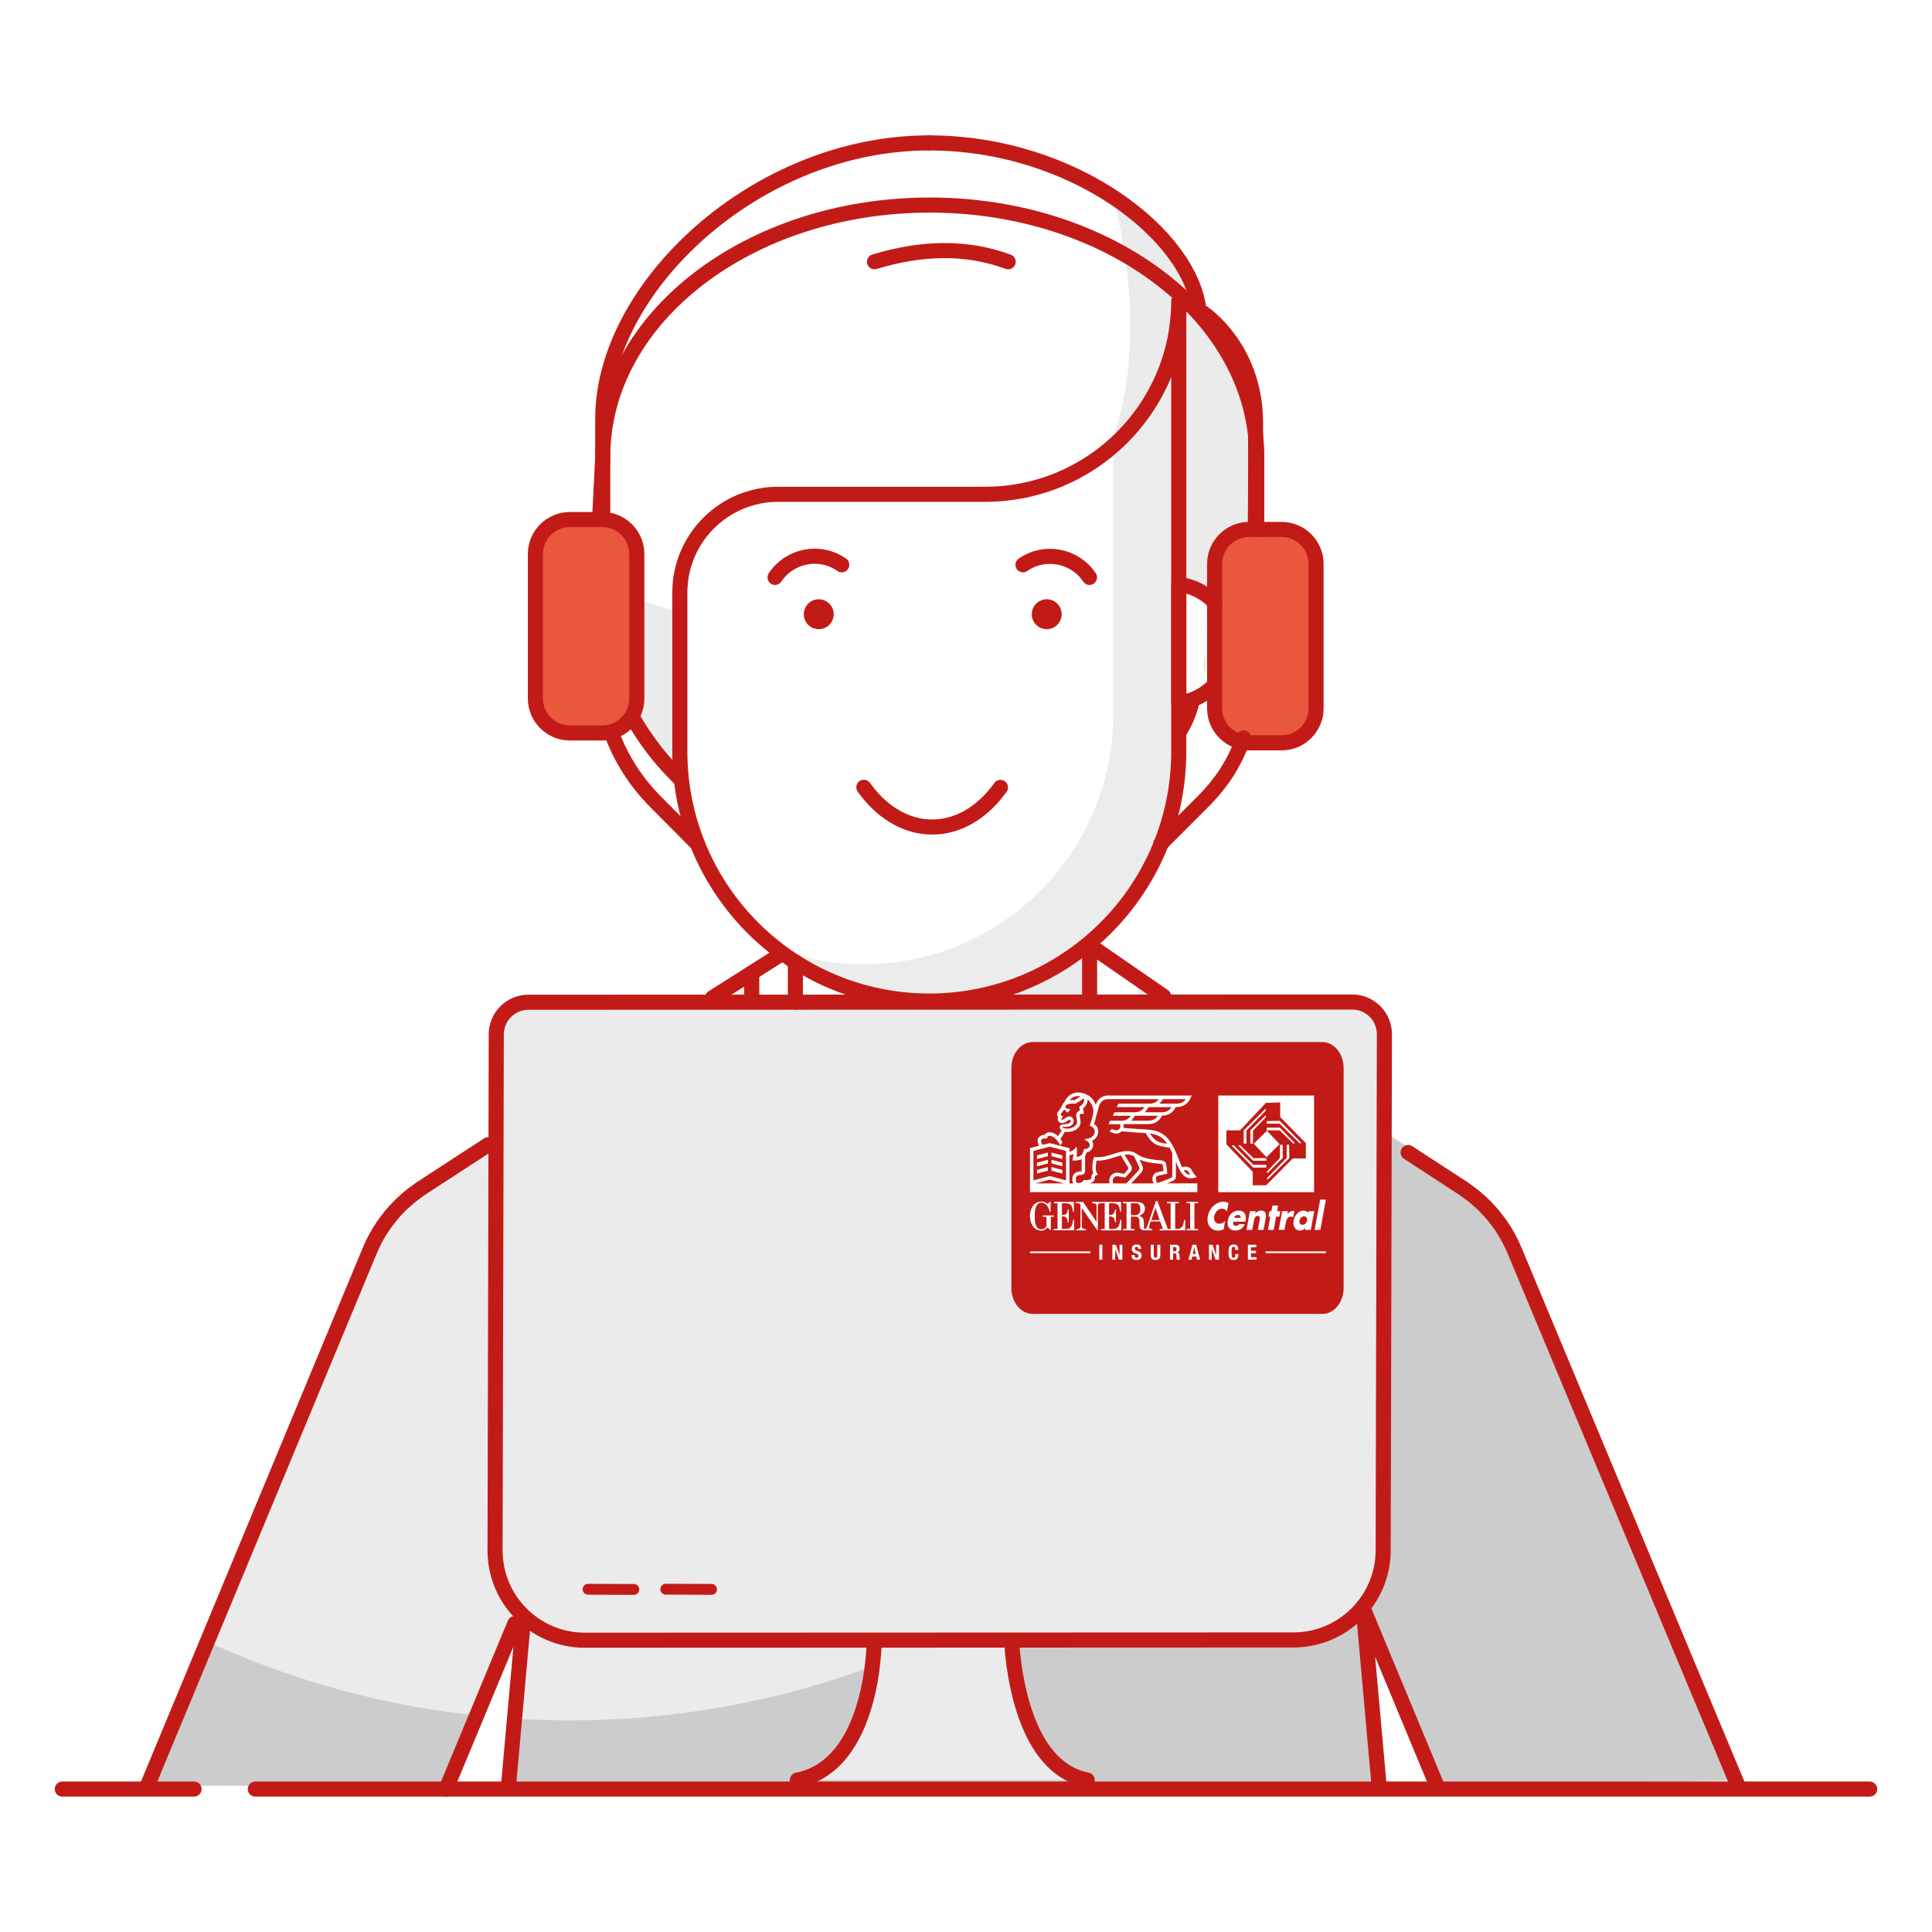
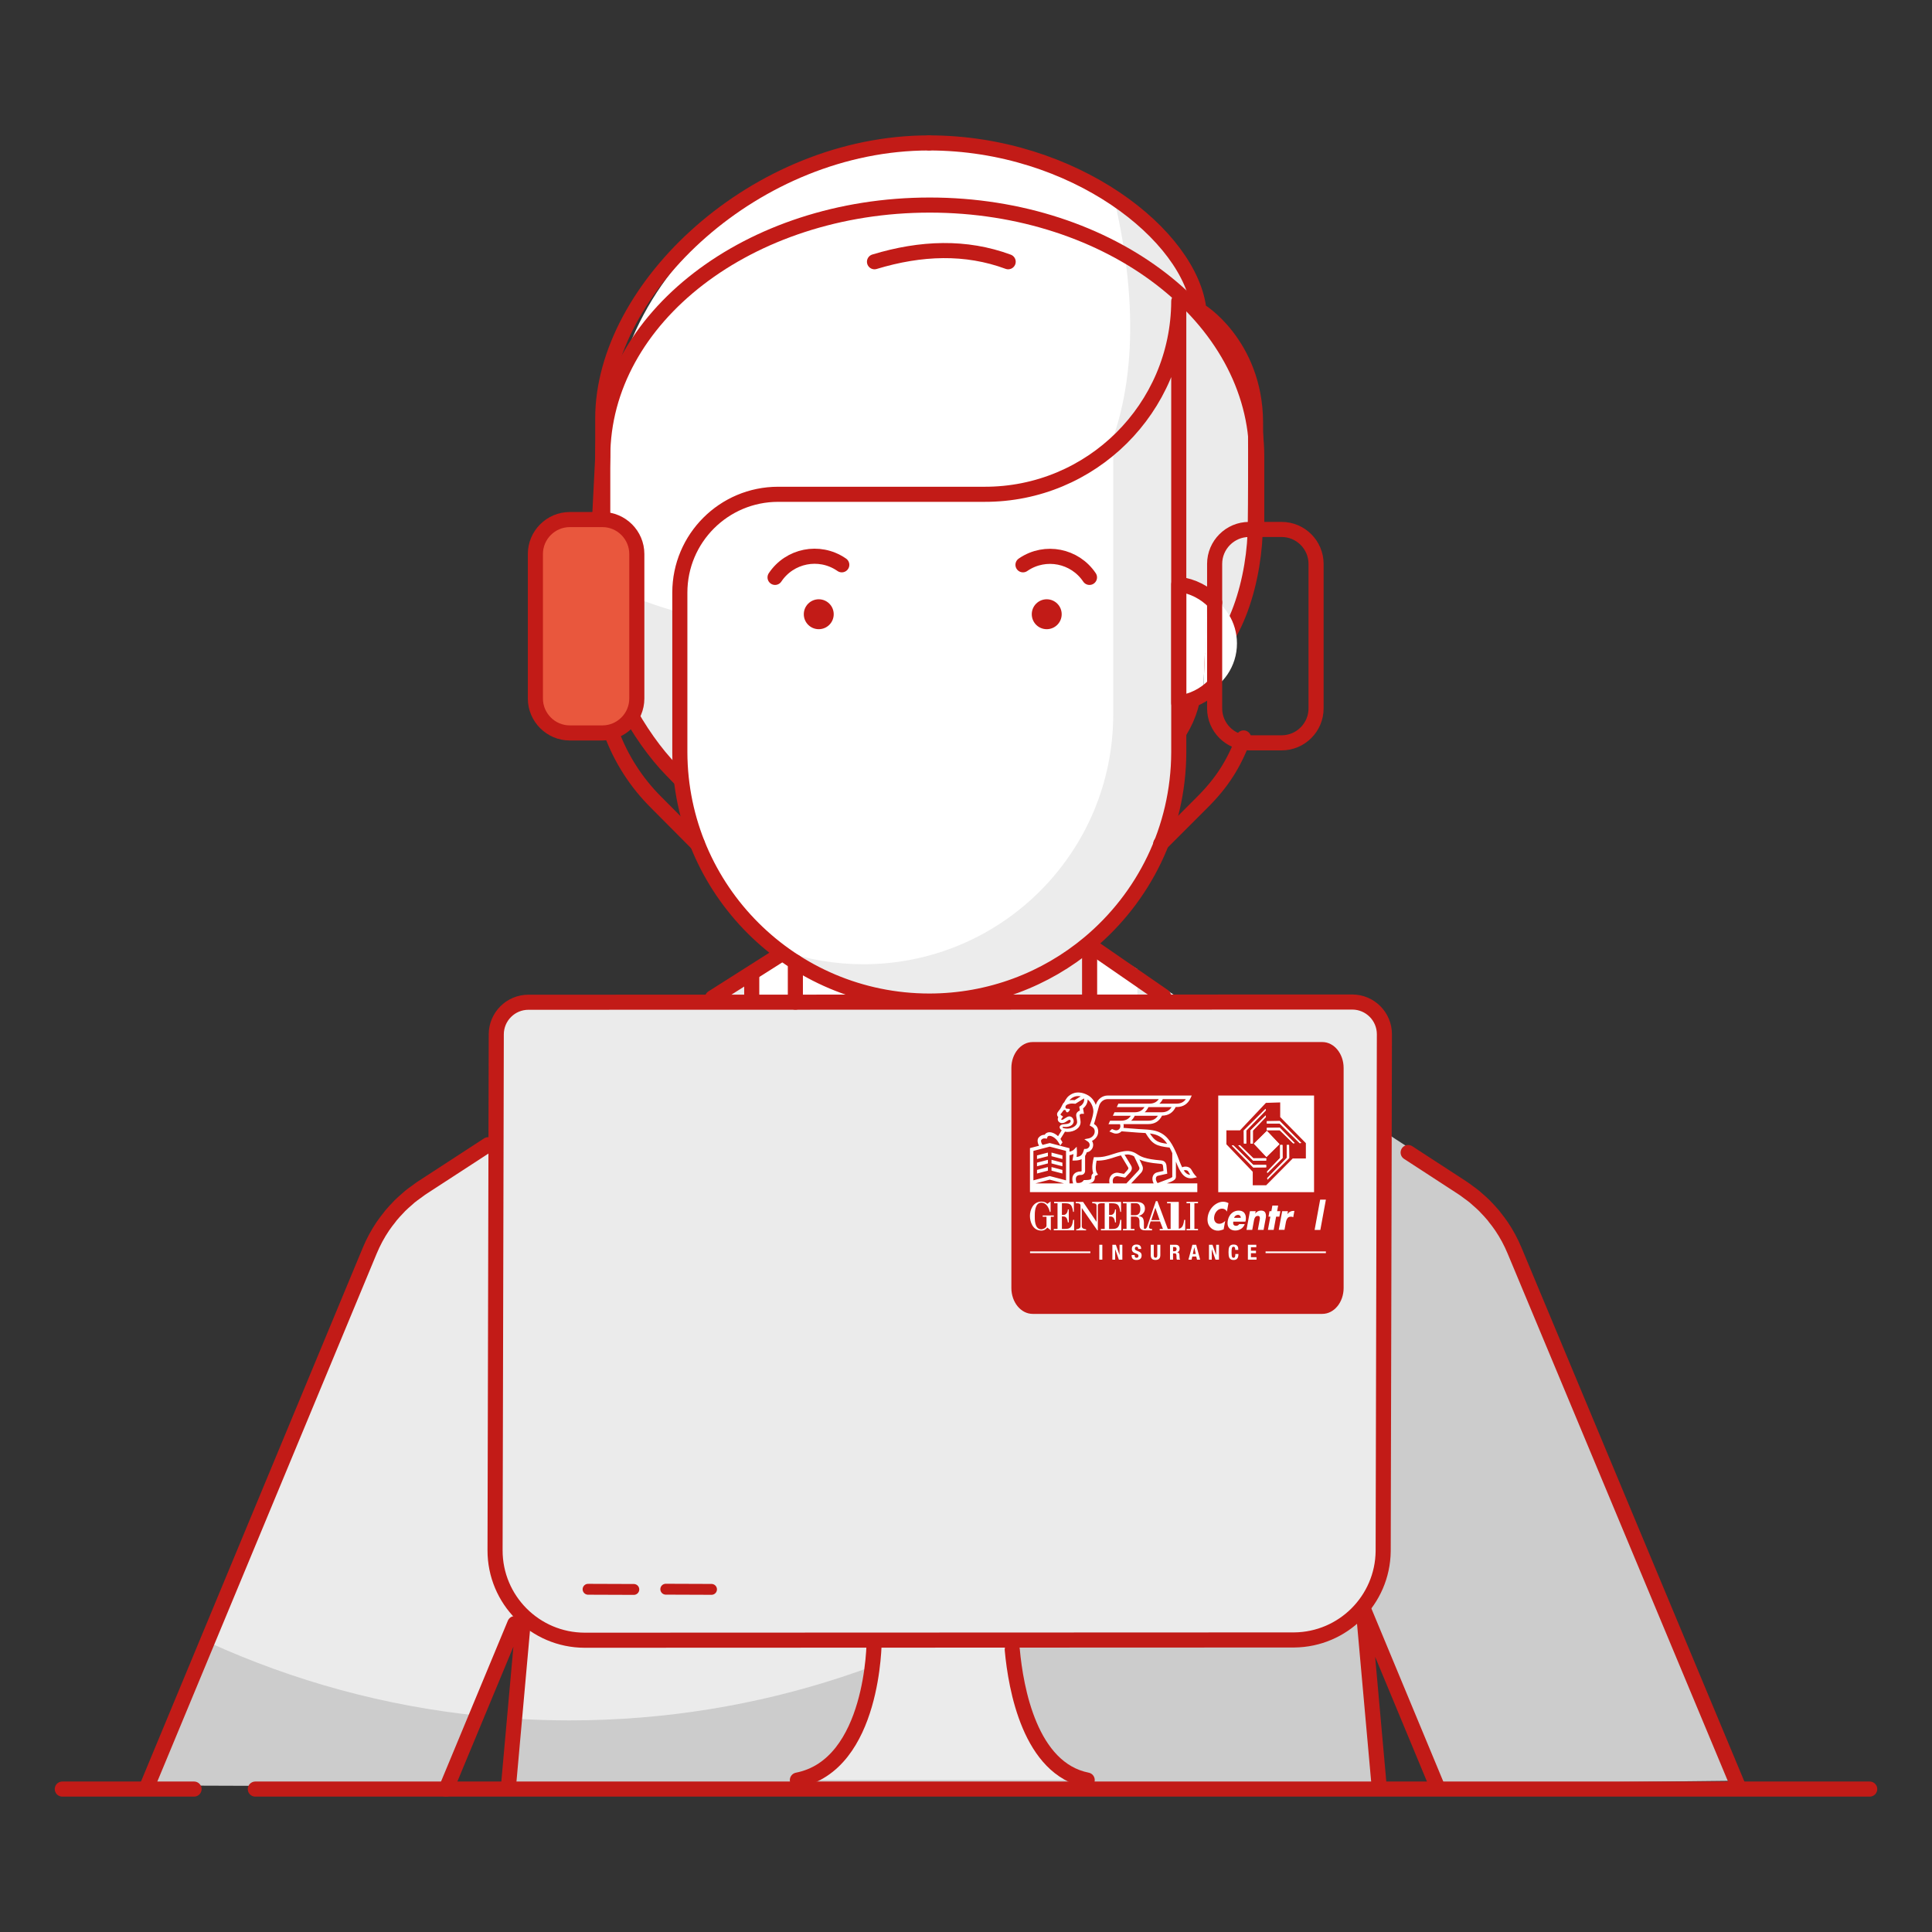
<svg xmlns="http://www.w3.org/2000/svg" width="597" height="597" viewBox="0 0 597 597" fill="none">
  <rect x="0" y="0" width="597" height="597" fill="#333333" stroke="none" />
  <g clip-path="url(#clip0_8210_501)">
-     <path fill-rule="evenodd" clip-rule="evenodd" d="M0 597H597V0H0V597Z" fill="white" />
    <path fill-rule="evenodd" clip-rule="evenodd" d="M287.769 44.164C287.769 44.164 361.998 44.383 371.34 98.482C381.955 104.979 388.326 114.857 388.345 129.787C388.363 136.489 387.118 162.086 388.284 160.808C386.913 186.679 381.335 203.017 369.81 205.876C369.866 219.855 364.857 226.832 355.137 236.706L343.92 248.068H219.59L208.499 236.706C198.765 226.841 187.263 213.418 187.291 199.431V145.953C187.291 73.79 249.757 44.164 287.769 44.164Z" fill="white" />
    <path fill-rule="evenodd" clip-rule="evenodd" d="M388.327 129.796C388.346 136.53 385.785 176.473 386.933 175.214C385.408 191.137 377.101 206.948 369.792 205.88C369.844 219.863 364.774 226.579 355.054 236.453L343.902 247.815H219.568L208.481 236.453C198.742 226.589 187.241 213.166 187.274 199.178V180.475C212.581 193.758 247.738 197.429 275.462 190.834C339.928 175.489 359.485 127.748 344.429 62.055C352.88 64.489 368.631 88.369 371.336 98.49C379.703 99.694 388.346 118.779 388.327 129.796Z" fill="#EBEBEB" />
    <path d="M287.056 44.164C233.681 44.164 186.252 88.813 186.252 129.297V194.249C186.224 208.33 197.763 228.049 207.53 237.979L218.653 249.415" stroke="#C21B17" stroke-width="4.664" stroke-linecap="round" stroke-linejoin="round" />
    <path d="M343.396 249.415L354.585 237.975C364.333 228.04 369.426 221.016 369.37 206.945C381.94 200.191 387.966 178.41 387.905 161.577C387.994 155.934 388.04 140.836 387.966 130.351C387.798 106.21 370.242 95.38 370.494 95.94C368.027 72.787 331.899 44.164 287.059 44.164" stroke="#C21B17" stroke-width="4.664" stroke-linecap="round" stroke-linejoin="round" />
    <path fill-rule="evenodd" clip-rule="evenodd" d="M246.013 291.867L131.716 366.217L131.72 366.226C131.58 366.32 131.436 366.408 131.296 366.502C130.806 366.828 130.344 367.196 129.869 367.542C129.211 368.022 128.549 368.484 127.919 369.001C127.625 369.244 127.355 369.515 127.061 369.762C126.301 370.424 125.54 371.086 124.822 371.8C124.664 371.958 124.519 372.136 124.365 372.299C123.563 373.12 122.779 373.959 122.042 374.855C121.889 375.037 121.758 375.242 121.609 375.429C120.904 376.31 120.214 377.201 119.58 378.143C117.985 380.494 116.632 383.017 115.527 385.671C115.527 385.675 115.527 385.675 115.527 385.68L46.531 551.721L139.118 552.047L160.218 501.256M160.218 501.256L163.599 493.117L162.783 502.235M162.783 502.235L158.394 551.264H427.455L422.529 496.26L445.383 551.264L537.676 550.247L469.301 385.68C469.296 385.675 469.296 385.675 469.296 385.671C468.191 383.017 466.838 380.494 465.243 378.143C464.604 377.192 463.904 376.291 463.195 375.401C463.051 375.223 462.929 375.032 462.785 374.855C462.043 373.959 461.26 373.12 460.457 372.294C460.299 372.136 460.159 371.958 460 371.8C459.282 371.082 458.522 370.424 457.757 369.762C457.473 369.515 457.197 369.244 456.903 369.001C456.274 368.484 455.607 368.017 454.949 367.542C454.473 367.192 454.016 366.828 453.527 366.502C453.387 366.408 453.247 366.32 453.102 366.226L453.107 366.217L338.809 291.867" fill="#CCCCCC" />
    <path fill-rule="evenodd" clip-rule="evenodd" d="M338.809 291.867H246.013L131.715 366.217L131.72 366.226C131.575 366.32 131.435 366.408 131.295 366.502C130.806 366.828 130.344 367.196 129.868 367.542C129.211 368.022 128.548 368.484 127.919 369.001C127.625 369.244 127.35 369.515 127.06 369.762C126.3 370.424 125.54 371.086 124.822 371.8C124.663 371.958 124.518 372.136 124.365 372.299C123.562 373.12 122.779 373.959 122.042 374.855C121.888 375.037 121.757 375.242 121.608 375.429C120.904 376.31 120.214 377.201 119.579 378.143C117.984 380.494 116.632 383.017 115.526 385.671L115.521 385.68L64.842 507.655C90.699 519.394 118.744 527.169 148.193 530.191L163.599 493.117L160.194 531.143C165.432 531.446 170.702 531.614 176.01 531.614C293.535 531.614 393.448 456.289 430.15 351.287L338.809 291.867Z" fill="#EBEBEB" />
    <path fill-rule="evenodd" clip-rule="evenodd" d="M233.568 299.961V325.665C233.568 358.22 259.958 384.614 292.513 384.614C325.068 384.614 351.457 358.22 351.457 325.665V299.476L332.796 288.04C332.796 288.04 282.354 307.727 249.981 285.512C240.704 293.823 233.568 299.961 233.568 299.961Z" fill="white" />
    <path fill-rule="evenodd" clip-rule="evenodd" d="M247.059 283.637V325.661C247.059 350.767 267.413 371.121 292.519 371.121C317.626 371.121 337.98 350.767 337.98 325.661V283.633C323.521 290.065 285.136 306.865 247.059 283.637Z" fill="#EBEBEB" />
    <path fill-rule="evenodd" clip-rule="evenodd" d="M261.75 290.727C256.881 288.955 251.97 286.627 247.059 283.633V325.651C247.059 350.539 267.063 370.725 291.862 371.079V333.021C291.862 313.945 279.674 297.252 261.75 290.727Z" fill="white" />
    <path fill-rule="evenodd" clip-rule="evenodd" d="M371.781 214.568C369.734 215.436 367.486 215.912 365.126 215.912C355.686 215.912 348.027 208.258 348.027 198.813C348.027 189.373 355.686 181.715 365.126 181.715C367.994 181.715 370.695 182.424 373.069 183.669" fill="white" />
    <path fill-rule="evenodd" clip-rule="evenodd" d="M373.072 183.684C378.515 186.543 382.228 192.251 382.228 198.828C382.228 205.908 377.923 211.985 371.785 214.583" fill="white" />
    <path fill-rule="evenodd" clip-rule="evenodd" d="M365.128 93.082V232.505C365.128 275.069 330.642 309.588 288.077 309.625C245.485 309.625 210.957 275.097 210.957 232.505V183.117C210.957 166.368 224.511 152.782 241.264 152.74H304.882C337.913 152.983 364.885 126.407 365.128 93.376C365.128 93.278 365.128 93.18 365.128 93.082Z" fill="#ECECEC" />
    <path fill-rule="evenodd" clip-rule="evenodd" d="M343.995 220.759V138.793C333.132 148.009 319.345 153.056 305.101 153.028H241.483C224.707 152.948 211.036 166.484 210.957 183.26C210.957 183.311 210.957 183.358 210.957 183.409V232.499C210.985 256.486 222.188 279.083 241.264 293.626C249.445 296.49 258.055 297.954 266.725 297.954C309.359 297.996 343.953 263.468 343.995 220.834V220.759Z" fill="white" />
    <path fill-rule="evenodd" clip-rule="evenodd" d="M253.001 185.18C255.552 185.18 257.623 187.251 257.623 189.802C257.623 192.358 255.552 194.424 253.001 194.424C250.45 194.424 248.379 192.358 248.379 189.802C248.379 187.251 250.45 185.18 253.001 185.18Z" fill="#C21B17" />
    <path fill-rule="evenodd" clip-rule="evenodd" d="M323.446 185.18C325.998 185.18 328.068 187.251 328.068 189.802C328.068 192.358 325.998 194.424 323.446 194.424C320.895 194.424 318.824 192.358 318.824 189.802C318.824 187.251 320.895 185.18 323.446 185.18Z" fill="#C21B17" />
    <path fill-rule="evenodd" clip-rule="evenodd" d="M154.001 478.823L427.399 479.322C427.371 492.064 418.299 507.05 405.562 507.017L177.004 507.083C170.875 507.069 165.003 504.615 160.684 500.264C156.365 495.912 153.959 490.022 153.987 483.893L154.001 478.758V478.823Z" fill="#CCCCCC" />
    <path fill-rule="evenodd" clip-rule="evenodd" d="M246.395 550.048C270.116 545.37 270.116 503.062 270.116 503.062H312.419C312.419 503.062 312.419 545.37 335.945 550.048" fill="#EBEBEB" />
    <path fill-rule="evenodd" clip-rule="evenodd" d="M350.186 309.633H418.869C424.359 309.647 428.804 314.106 428.79 319.6L428.412 479.265C428.375 494.591 415.922 506.983 400.6 506.951L181.66 507.035C166.334 506.997 153.941 494.544 153.979 479.218L154.352 319.553C154.366 314.059 158.829 309.619 164.319 309.633H350.186Z" fill="#EBEBEB" />
-     <path fill-rule="evenodd" clip-rule="evenodd" d="M396.461 229.979H386.377C380.529 229.979 375.748 225.193 375.748 219.349V174.677C375.748 168.828 380.529 164.043 386.377 164.043H396.461C402.31 164.043 407.091 168.828 407.091 174.677V219.349C407.091 225.193 402.31 229.979 396.461 229.979Z" fill="#E9573D" />
    <path fill-rule="evenodd" clip-rule="evenodd" d="M186.151 226.483H176.067C170.218 226.483 165.438 221.697 165.438 215.853V171.181C165.438 165.332 170.218 160.547 176.067 160.547H186.151C191.999 160.547 196.78 165.332 196.78 171.181V215.853C196.78 221.697 191.999 226.483 186.151 226.483Z" fill="#E9573D" />
    <path d="M245.773 309.668V297.262" stroke="#C21B17" stroke-width="4.664" stroke-linecap="round" stroke-linejoin="round" />
    <path d="M336.695 291.449V308.45" stroke="#C21B17" stroke-width="4.664" stroke-linecap="round" stroke-linejoin="round" />
    <path d="M241.053 295.05L220.158 308.31M150.85 353.728L130.436 367.007L130.44 367.011C130.3 367.105 130.156 367.193 130.016 367.287C129.526 367.618 129.069 367.982 128.593 368.331C127.936 368.807 127.273 369.274 126.644 369.787C126.345 370.029 126.075 370.3 125.786 370.552C125.025 371.209 124.265 371.871 123.547 372.585C123.384 372.748 123.244 372.926 123.085 373.084C122.288 373.91 121.499 374.749 120.762 375.64C120.608 375.827 120.478 376.027 120.329 376.218C119.629 377.095 118.939 377.986 118.3 378.928C116.709 381.284 115.352 383.807 114.251 386.461L114.247 386.465L45.256 552.511M137.838 552.832L159.082 501.705M161.624 501.705L157.114 552.054M426.174 552.054L421.249 497.046L444.103 552.054M537.147 552.054L468.02 386.465L468.016 386.461C466.915 383.807 465.558 381.284 463.967 378.933C463.324 377.977 462.629 377.077 461.915 376.19C461.775 376.013 461.649 375.817 461.505 375.64C460.768 374.749 459.98 373.91 459.182 373.084C459.024 372.921 458.879 372.748 458.72 372.585C458.002 371.871 457.242 371.209 456.482 370.552C456.192 370.3 455.922 370.029 455.623 369.787C454.994 369.274 454.331 368.807 453.674 368.327C453.198 367.982 452.741 367.613 452.251 367.287C452.111 367.193 451.967 367.105 451.827 367.011L451.832 367.007L435.125 356.14M359.562 307.862L337.534 292.652" stroke="#C21B17" stroke-width="4.664" stroke-linecap="round" stroke-linejoin="round" />
    <path d="M232.293 309.34V300.758" stroke="#C21B17" stroke-width="4.664" stroke-linecap="round" stroke-linejoin="round" />
    <path d="M239.498 178.417C243.994 171.672 253.103 169.849 259.847 174.345C259.941 174.406 260.029 174.466 260.118 174.527" stroke="#C21B17" stroke-width="4.664" stroke-linecap="round" stroke-linejoin="round" />
    <path d="M336.655 178.418C332.14 171.688 323.022 169.887 316.291 174.402C316.231 174.444 316.17 174.486 316.109 174.528" stroke="#C21B17" stroke-width="4.664" stroke-linecap="round" stroke-linejoin="round" />
-     <path d="M309.15 243.31C303.395 251.365 295.33 256.117 286.576 255.507C278.908 254.97 272.015 250.404 266.936 243.277" stroke="#C21B17" stroke-width="4.664" stroke-linecap="round" stroke-linejoin="round" />
    <path d="M375.343 186.171C372.479 183.153 368.604 181.101 364.252 180.551V217.238C368.445 216.707 372.13 214.813 374.919 212.052" stroke="#C21B17" stroke-width="4.664" stroke-linecap="round" stroke-linejoin="round" />
    <path fill-rule="evenodd" clip-rule="evenodd" d="M336.517 291.445C323.136 302.615 305.911 309.336 287.125 309.336C244.672 309.294 210.237 274.957 210.074 232.505V183.122C210.074 166.34 223.675 152.74 240.456 152.74H304.148C337.217 152.861 364.124 126.155 364.245 93.082V232.505C364.156 256.198 353.392 277.359 336.517 291.445Z" stroke="#C21B17" stroke-width="4.664" stroke-linecap="round" stroke-linejoin="round" />
    <path d="M188.967 226.516C191.924 234.487 196.588 241.804 202.735 247.914L215.505 260.759" stroke="#C21B17" stroke-width="4.664" stroke-linecap="round" stroke-linejoin="round" />
    <path d="M358.668 260.76L371.508 247.92C377.632 241.814 381.335 235.98 384.278 228.027" stroke="#C21B17" stroke-width="4.664" stroke-linecap="round" stroke-linejoin="round" />
    <path d="M19.253 552.836H59.965" stroke="#C21B17" stroke-width="4.664" stroke-linecap="round" stroke-linejoin="round" />
    <path d="M78.897 552.836H577.746" stroke="#C21B17" stroke-width="4.664" stroke-linecap="round" stroke-linejoin="round" />
    <path fill-rule="evenodd" clip-rule="evenodd" d="M163.317 309.698L417.868 309.633C423.357 309.647 427.797 314.11 427.788 319.6L427.41 479.33C427.233 494.428 415.018 506.615 399.92 506.755L180.658 506.839C165.332 506.801 152.939 494.348 152.977 479.027L153.35 319.619C153.364 314.124 157.827 309.684 163.317 309.698Z" stroke="#C21B17" stroke-width="4.664" />
    <path d="M181.717 491.094L195.854 491.145" stroke="#C21B17" stroke-width="3.358" stroke-linecap="round" stroke-linejoin="round" />
    <path d="M312.793 509.75C313.894 521.867 318.306 546.54 335.95 550.052" stroke="#C21B17" stroke-width="4.664" stroke-linecap="round" stroke-linejoin="round" />
    <path d="M246.395 550.062C270.116 545.384 270.116 507.055 270.116 507.055" stroke="#C21B17" stroke-width="4.664" stroke-linecap="round" stroke-linejoin="round" />
    <path d="M205.729 491.074L219.865 491.126" stroke="#C21B17" stroke-width="3.358" stroke-linecap="round" stroke-linejoin="round" />
    <path fill-rule="evenodd" clip-rule="evenodd" d="M186.151 226.483H176.067C170.218 226.483 165.438 221.697 165.438 215.853V171.181C165.438 165.332 170.218 160.547 176.067 160.547H186.151C191.999 160.547 196.78 165.332 196.78 171.181V215.853C196.78 221.697 191.999 226.483 186.151 226.483Z" stroke="#C21B17" stroke-width="4.664" />
    <path fill-rule="evenodd" clip-rule="evenodd" d="M396.043 229.541H385.959C380.111 229.541 375.33 224.756 375.33 218.912V174.24C375.33 168.391 380.111 163.605 385.959 163.605H396.043C401.892 163.605 406.673 168.391 406.673 174.24V218.912C406.673 224.756 401.892 229.541 396.043 229.541Z" stroke="#C21B17" stroke-width="4.664" />
    <path d="M185.27 160.543L186.254 141.15C186.254 98.194 231.495 63.367 287.301 63.367C343.106 63.367 388.343 98.194 388.343 141.15V163.617" stroke="#C21B17" stroke-width="4.664" stroke-linecap="round" stroke-linejoin="round" />
    <path d="M270.225 80.881C284.641 76.511 298.479 76.054 311.53 80.881" stroke="#C21B17" stroke-width="4.664" stroke-linecap="round" stroke-linejoin="round" />
    <path fill-rule="evenodd" clip-rule="evenodd" d="M408.602 406H319.108C315.469 406 312.521 402.412 312.521 397.987V330.013C312.521 325.588 315.469 322 319.108 322H408.602C412.239 322 415.188 325.588 415.188 330.013V397.987C415.188 402.412 412.239 406 408.602 406Z" fill="#C21B17" />
    <path d="M360.554 365.672L361.647 365.254L361.662 365.249C363.215 364.6 363.435 364.195 363.364 363.154V358.942C364.546 361.969 365.662 364.097 367.954 364.097C368.265 364.097 368.597 364.059 368.955 363.976L369.849 363.773L369.233 363.087C368.843 362.652 368.651 362.314 368.431 361.92C368.339 361.76 368.25 361.593 368.135 361.41C367.599 360.531 366.324 360.235 365.292 360.701C364.822 359.764 364.352 358.54 363.785 357.03L363.66 356.741C363.563 356.517 363.463 356.288 363.364 356.061V356.022H363.348C362.996 355.226 362.62 354.425 362.173 353.675C361.765 352.992 361.351 352.407 360.906 351.879C359.713 350.465 358.132 349.583 356.206 349.264C354.878 349.042 353.933 348.993 352.743 348.937C352.495 348.926 352.237 348.913 351.961 348.895C351.422 348.864 350.306 348.774 349.228 348.684C348.5 348.625 347.757 348.563 347.169 348.519C347.21 348.352 347.233 348.179 347.233 348.001C347.233 347.759 347.21 347.548 347.169 347.355H354.824C356.796 347.355 358.224 346.476 359.075 344.744C361.037 344.726 362.457 343.83 363.295 342.078H363.568C365.609 342.078 367.07 341.137 367.908 339.282L368.255 338.519H342.318C340.615 338.519 339.164 339.64 338.62 341.374L338.604 341.434C338.165 340.194 337.358 339.14 336.321 338.519C334.883 337.656 333.248 337.368 331.945 337.744C331.516 337.87 331.084 338.066 330.74 338.298C330.438 338.496 330.019 338.816 329.715 339.21C329.383 339.638 329.064 340.158 328.829 340.642C328.681 340.766 328.563 340.892 328.484 341.016L328.173 341.604L328.157 341.637C327.787 342.485 327.335 343.072 326.982 343.485C326.632 343.897 326.614 344.286 326.66 344.541C326.711 344.819 326.862 345.049 327.021 345.221L327.01 345.237C326.906 345.417 326.852 345.621 326.852 345.832C326.852 346.522 327.447 347.043 328.18 347.043C328.714 347.043 329.148 346.793 329.606 346.484C329.792 346.36 330.29 346.028 330.451 346.01C330.655 346.01 330.844 346.198 330.844 346.404C330.844 346.968 330.121 347.275 329.603 347.311L328.551 347.424C327.792 347.496 327.432 347.903 327.432 348.264C327.432 348.625 327.605 348.834 327.723 348.955L327.802 349.035L328.07 349.274L326.952 351.088C326.155 350.343 325.222 349.893 324.397 349.867C323.863 349.849 323.401 350.014 323.061 350.333C322.964 350.428 322.877 350.534 322.806 350.653H322.785C321.904 350.653 321.194 351.129 320.844 351.665C320.469 352.25 320.604 353.263 321.082 354.036L318.262 354.773V368.369H369.977V365.659H360.561L360.554 365.672ZM367.164 361.985C367.267 362.152 367.356 362.309 367.44 362.459C367.542 362.644 367.645 362.827 367.767 363.015C366.955 362.966 366.342 362.51 365.775 361.655C366.299 361.469 366.932 361.601 367.167 361.985M355.984 350.354C357.65 350.632 359.014 351.387 360.038 352.601C360.258 352.863 360.47 353.137 360.676 353.435C357.874 353.064 356.899 352.655 355.333 350.256C355.542 350.284 355.757 350.315 355.984 350.354ZM354.778 346.308H349.522C349.971 345.909 350.349 345.396 350.653 344.778H357.798C357.126 345.816 356.155 346.308 354.781 346.308M358.962 343.698H353.706C354.171 343.286 354.559 342.758 354.868 342.111H362.02C361.348 343.188 360.362 343.698 358.965 343.698M359.318 339.638H366.439C365.772 340.586 364.822 341.037 363.507 341.037H358.25C358.666 340.666 359.024 340.199 359.318 339.638ZM330.538 339.913C330.706 339.697 330.98 339.455 331.307 339.238C331.562 339.068 331.894 338.916 332.221 338.821C332.737 338.674 333.33 338.661 333.945 338.78L332.055 339.955C331.82 339.929 331.59 339.918 331.368 339.918C331.046 339.918 330.752 339.944 330.482 339.988C330.502 339.962 330.52 339.936 330.54 339.911M328.331 348.329C328.349 348.254 328.408 348.195 328.469 348.197L329.391 348.228C330.512 348.189 331.657 347.723 331.784 346.543C331.784 345.747 331.222 344.969 330.431 344.969C330.007 344.969 329.531 345.265 328.995 345.623C328.645 345.858 328.369 346.041 328.162 346.041C328.022 346.041 327.907 345.945 327.907 345.868C327.907 345.855 327.907 345.84 327.912 345.827L328.499 345.033L327.991 344.688C327.884 344.616 327.715 344.482 327.697 344.381C327.687 344.335 327.756 344.25 327.779 344.224C327.989 343.977 328.231 343.675 328.474 343.302C328.625 343.09 328.711 342.972 328.962 342.972C329.212 342.972 329.414 343.173 329.414 343.42C329.414 343.585 329.59 343.714 329.812 343.714C330.035 343.714 330.134 343.557 330.27 343.42C330.27 343.42 330.793 342.936 330.515 342.706C330.198 342.444 328.929 342.979 329.281 341.802L329.371 341.634C329.506 341.454 330.114 341.001 331.368 341.001C331.606 341.001 331.856 341.019 332.111 341.05L332.3 341.073L334.962 339.416C334.985 339.473 334.995 339.514 334.995 339.514V339.529C335.136 340.344 334.627 341.31 333.818 341.781L333.491 341.969L333.7 343.18C333.016 343.392 332.54 343.943 332.54 344.61C332.54 344.84 332.592 345.11 332.66 345.453C332.735 345.834 332.819 346.265 332.839 346.705C332.839 347.968 331.115 348.8 329.657 348.751H329.618C329.557 348.751 328.63 348.674 328.4 348.493C328.356 348.46 328.321 348.385 328.331 348.329ZM321.731 352.286C321.94 351.962 322.423 351.681 323.026 351.789L323.483 351.869L323.626 351.426C323.664 351.307 323.715 351.22 323.787 351.15C323.917 351.029 324.106 350.97 324.351 350.977C324.997 350.998 325.802 351.451 326.459 352.16C326.696 352.418 326.906 352.717 327.095 353.021C327.13 353.085 327.174 353.152 327.212 353.214C327.266 353.299 327.309 353.366 327.317 353.384C327.34 353.425 327.664 353.917 327.641 353.948C327.863 353.636 328.083 353.319 328.305 353.008C328.31 353 328.303 352.969 328.282 352.928C328.231 352.82 328.116 352.634 328.045 352.523C328.027 352.495 328.012 352.469 327.994 352.443C327.994 352.441 327.991 352.438 327.989 352.436C327.984 352.423 327.953 352.376 327.915 352.315C327.84 352.199 327.736 352.029 327.69 351.936L329.084 349.686C329.432 349.761 329.728 349.771 329.869 349.771H329.904C331.871 349.771 333.907 348.627 333.907 346.713V346.667C333.881 346.146 333.784 345.646 333.708 345.247C333.657 344.984 333.608 344.737 333.608 344.61C333.608 344.399 333.899 344.167 334.318 344.167H334.954L334.666 342.505C335.56 341.841 336.111 340.758 336.081 339.725C337.044 340.47 337.726 341.766 337.851 343.142C337.887 343.541 337.807 344.1 337.68 344.688L337.611 344.933H337.621C337.394 345.896 337.056 346.883 336.88 347.349L336.717 347.782L337.118 348.012C337.836 348.421 338.277 348.72 338.277 349.674C338.277 350.766 337.302 351.606 336.359 351.784L335.069 352.026L336.16 352.76C336.51 352.995 336.717 353.379 336.717 353.786C336.717 354.474 336.137 355.03 335.427 355.03H335.016L334.901 355.412C334.5 356.726 334.065 357.37 332.668 357.506C332.732 357.107 332.778 356.723 332.778 356.18C332.778 356.051 332.768 355.693 332.763 355.579L332.701 354.355L331.846 355.231C331.557 355.528 331.044 355.765 330.477 355.875V354.806L324.367 353.206L322.19 353.776C321.708 353.286 321.608 352.477 321.728 352.289M319.973 365.677L324.367 364.525L328.76 365.677H319.973ZM329.409 364.731L324.369 363.41L319.327 364.731V355.636L324.369 354.317L329.409 355.636V364.731ZM331.751 362.964C331.296 363.623 331.24 364.535 331.585 365.677H330.479V356.965C330.875 356.904 331.302 356.79 331.7 356.607C331.677 356.989 331.626 357.287 331.554 357.689C331.539 357.782 331.521 357.88 331.503 357.983L331.396 358.612H332.03C332.975 358.612 333.682 358.462 334.224 358.179V361.815C334.224 361.907 334.152 361.985 334.065 361.985H333.907C332.967 361.985 332.18 362.34 331.754 362.961M343.368 363.196C342.98 363.644 342.605 364.425 342.847 365.674H336.3C337.003 365.605 337.514 365.44 337.869 365.069C338.298 364.618 338.336 364.005 338.321 363.564C338.336 363.525 338.405 363.379 338.724 363.232L339.289 362.971L338.949 362.448C338.39 361.58 338.635 359.686 338.852 358.656H338.903C341.123 358.656 342.559 358.189 344.071 357.7C344.464 357.571 344.875 357.439 345.304 357.313L345.317 357.308C345.317 357.308 345.769 357.164 346.372 357.022L348.505 360.57L348.525 360.601C348.737 360.905 348.766 361.109 348.377 361.565L347.31 362.729L345.555 362.399H345.539C344.748 362.273 343.894 362.588 343.366 363.196M343.943 365.677C343.749 364.914 343.828 364.304 344.173 363.907C344.502 363.525 345.011 363.41 345.368 363.461L347.402 363.842L347.453 363.853H347.736L349.172 362.291L349.184 362.276C349.43 361.987 350.178 361.114 349.417 360.001L347.496 356.811C347.815 356.764 348.135 356.739 348.428 356.739H348.441C348.441 356.739 349.414 356.723 350.444 357.329C350.584 357.63 350.778 358.03 350.995 358.47C351.399 359.295 351.9 360.32 352.04 360.735C352.086 360.866 352.219 361.261 351.739 361.763L348.061 365.68H343.946L343.943 365.677ZM356.482 365.677H349.532L352.51 362.505C353.11 361.876 353.305 361.124 353.049 360.382C352.904 359.954 352.513 359.135 352.102 358.297C353.284 358.851 355.077 359.351 358.725 359.648C359.164 359.684 359.282 359.833 359.369 360.238L359.527 361.827L357.621 362.255C356.985 362.384 356.482 362.807 356.245 363.42C355.984 364.097 356.071 364.894 356.482 365.677ZM357.243 363.809C357.348 363.538 357.555 363.366 357.836 363.312L360.692 362.67L360.434 360.101L360.426 360.044C360.355 359.707 360.143 358.681 358.817 358.573C353.713 358.158 352.531 357.393 351.289 356.584C351.289 356.584 351.287 356.576 351.284 356.574L351.276 356.579L351.197 356.527C349.872 355.662 348.556 355.654 348.426 355.659C346.98 355.659 345.151 356.236 345 356.285C344.559 356.417 344.147 356.548 343.746 356.677C342.15 357.197 340.768 357.646 338.449 357.576L338.025 357.563L337.917 357.975C337.833 358.292 337.184 360.879 337.81 362.541C337.248 362.987 337.248 363.505 337.253 363.572C337.276 364.141 337.143 364.28 337.1 364.324C336.832 364.605 335.943 364.644 335.194 364.644H334.911L334.752 364.865C334.29 365.507 333.291 365.656 332.653 365.491C332.372 364.631 332.364 363.971 332.635 363.58C332.957 363.113 333.634 363.064 333.91 363.064H334.068C334.747 363.064 335.299 362.505 335.299 361.817V357.187C335.506 356.865 335.669 356.494 335.815 356.076C336.936 355.896 337.792 354.938 337.792 353.786C337.792 353.345 337.662 352.915 337.429 352.549C338.464 352.047 339.35 351.021 339.35 349.674C339.35 348.326 338.679 347.71 338.04 347.306C338.221 346.788 338.518 345.878 338.719 344.963L339.616 341.725C340.017 340.454 341.064 339.635 342.285 339.635H358.071C357.402 340.583 356.454 341.034 355.139 341.034H345.585L345.09 342.111H353.649C352.978 343.188 351.992 343.698 350.594 343.698H344.387L343.889 344.775H349.427C348.755 345.814 347.782 346.306 346.41 346.306H343.026L342.528 347.383H346.073C346.107 347.429 346.196 347.592 346.196 348.027C346.196 348.72 345.619 349.284 344.909 349.284C344.666 349.284 344.456 349.228 344.091 349.078C343.933 349.011 343.777 348.944 343.621 348.877L342.796 349.622C342.949 349.689 343.103 349.753 343.258 349.82C343.971 350.132 344.37 350.295 344.906 350.295C345.56 350.295 346.147 350.021 346.566 349.586C347.172 349.627 348.155 349.707 349.1 349.784C350.237 349.88 351.307 349.967 351.861 349.998C352.14 350.014 352.398 350.027 352.646 350.037C353.116 350.063 353.547 350.083 353.979 350.114C356.132 353.644 357.236 354.108 361.41 354.61C361.708 355.154 361.982 355.729 362.24 356.306V363.216C362.263 363.531 362.263 363.639 362.222 363.696C362.079 363.886 361.433 364.159 361.208 364.252L357.69 365.589C357.223 364.953 357.057 364.286 357.241 363.806M328.29 357.035L324.923 356.154V357.267L328.29 358.148V357.035ZM320.443 358.148L323.81 357.267V356.154L320.443 357.035V358.148ZM320.443 360.385L323.81 359.503V358.39L320.443 359.271V360.385ZM328.29 359.271L324.923 358.39V359.503L328.29 360.385V359.271ZM328.29 361.511L324.923 360.627V361.74L328.29 362.624V361.511ZM320.443 362.624L323.81 361.74V360.627L320.443 361.511V362.624Z" fill="white" />
    <path d="M406.051 368.389H376.443V338.523H406.051V368.389ZM391.175 340.794L383.173 349.283H378.966V353.597L387.106 362.087V366.261H391.244L399.454 357.979H403.522V353.249L395.589 345.177V340.654L391.175 340.794ZM398.338 353.803L398.371 357.833L391.646 364.521L391.576 364.04L397.617 357.797V353.803H398.338ZM396.319 357.83L391.609 362.479L391.541 361.996L395.568 357.797V353.803H396.286L396.319 357.83ZM387.29 359.986L391.252 359.979V360.703L387.257 360.744L380.613 353.973L381.091 353.903L387.29 359.986ZM387.287 357.92L391.249 357.912V358.637L387.254 358.678L382.639 353.935L383.116 353.864L387.287 357.92ZM395.349 353.551L391.339 357.503L387.469 353.406L391.479 349.453L395.349 353.551ZM391.173 345.155L387.145 349.355V353.35H386.427V353.352L386.394 349.322L391.104 344.674L391.173 345.155ZM391.137 343.112L385.096 349.355V353.35H384.376L384.343 349.319L391.068 342.631L391.137 343.112ZM400.074 353.218L399.597 353.287L395.426 349.229L391.464 349.239V348.516H391.467L395.459 348.475L400.074 353.218ZM402.098 353.18L401.62 353.249L395.421 347.165L391.459 347.173V346.449L395.454 346.408L402.098 353.18Z" fill="white" />
    <path fill-rule="evenodd" clip-rule="evenodd" d="M387.471 353.412L391.481 349.46L395.351 353.556L391.341 357.509L387.471 353.412ZM391.254 360.709V359.985L387.292 359.993L381.093 353.909L380.615 353.979L387.259 360.75L391.254 360.709ZM391.251 358.643V357.919L387.29 357.926L383.118 353.871L382.641 353.94L387.257 358.684L391.251 358.643ZM384.38 353.355H385.098V349.362L391.139 343.119L391.07 342.637L384.345 349.326L384.378 353.355H384.38ZM386.429 353.355H387.147V349.362L391.175 345.162L391.106 344.68L386.396 349.328L386.429 353.358V353.355ZM391.461 346.458V347.182L395.423 347.174L401.622 353.258L402.1 353.188L395.456 346.417L391.461 346.458ZM391.466 348.522V349.246L395.428 349.235L399.599 353.294L400.077 353.224L395.461 348.48L391.469 348.522H391.466ZM398.337 353.812H397.619V357.805L391.576 364.048L391.645 364.53L398.37 357.841L398.337 353.812ZM396.289 353.812H395.571V357.805L391.543 362.005L391.612 362.487L396.322 357.839L396.289 353.809V353.812Z" fill="white" />
    <path fill-rule="evenodd" clip-rule="evenodd" d="M379.609 371.759L379.119 374.405L379.065 374.299L379.001 374.193L378.932 374.101L378.863 374.013L378.782 373.926L378.692 373.851L378.603 373.784L378.506 373.722L378.401 373.665L378.299 373.616L378.189 373.578L378.079 373.542L377.967 373.516L377.852 373.498L377.734 373.485H377.609H377.499L377.395 373.498L377.285 373.511L377.183 373.529L377.086 373.554L376.983 373.578L376.886 373.616L376.782 373.652L376.692 373.704L376.595 373.753L376.501 373.81L376.411 373.864L376.322 373.933L376.238 374.008L376.148 374.083L376.066 374.163L375.982 374.25L375.908 374.343L375.831 374.431L375.762 374.523L375.693 374.621L375.632 374.722L375.576 374.822L375.522 374.928L375.466 375.031L375.425 375.137L375.377 375.25L375.336 375.361L375.3 375.479L375.272 375.598L375.239 375.716L375.218 375.84L375.198 375.964L375.183 376.082L375.17 376.201L375.162 376.317V376.43V376.541L375.177 376.646L375.183 376.752L375.203 376.853L375.223 376.95L375.252 377.051L375.287 377.144L375.321 377.236L375.369 377.324L375.41 377.412L375.466 377.492L375.522 377.571L375.576 377.646L375.645 377.716L375.706 377.778L375.775 377.839L375.852 377.888L375.928 377.94L376.01 377.984L376.092 378.02L376.184 378.056L376.273 378.082L376.368 378.107L376.465 378.125L376.57 378.138L376.672 378.143H376.782H376.899L377.017 378.131L377.134 378.113L377.259 378.087L377.374 378.051L377.492 378.007L377.617 377.963L377.734 377.901L377.857 377.839L377.967 377.772L378.084 377.698L378.197 377.615L378.299 377.535L378.401 377.443L378.498 377.35L378.595 377.244L378.112 379.883L377.974 379.926L377.844 379.975L377.714 380.014L377.581 380.058L377.464 380.089L377.341 380.125L377.224 380.156L377.098 380.187L377.009 380.207L376.92 380.225L376.825 380.238L376.733 380.249L376.639 380.261L376.549 380.269L376.452 380.274H376.355L376.161 380.269L375.977 380.256L375.791 380.231L375.612 380.194L375.438 380.151L375.267 380.094L375.101 380.027L374.935 379.952L374.776 379.87L374.618 379.777L374.472 379.671L374.329 379.566L374.197 379.442L374.066 379.318L373.936 379.182L373.819 379.038L373.701 378.878L373.599 378.71L373.502 378.535L373.418 378.362L373.343 378.174L373.282 377.984L373.234 377.79L373.19 377.592L373.165 377.381L373.144 377.175L373.129 376.958V376.739L373.144 376.518L373.165 376.293L373.19 376.064L373.226 375.827L373.275 375.611L373.323 375.399L373.384 375.18L373.453 374.977L373.53 374.766L373.619 374.559L373.714 374.356L373.811 374.15L373.921 373.951L374.038 373.753L374.163 373.567L374.294 373.387L374.432 373.212L374.577 373.039L374.728 372.877L374.881 372.715L375.045 372.565L375.211 372.423L375.384 372.287L375.556 372.163L375.734 372.045L375.921 371.934L376.107 371.828L376.299 371.733L376.501 371.648L376.692 371.573L376.886 371.504L377.078 371.455L377.272 371.411L377.464 371.38L377.658 371.354L377.852 371.344H377.872H377.893H377.913H377.934L378.051 371.349H378.161L378.271 371.362L378.381 371.375L378.493 371.385L378.595 371.411L378.705 371.429L378.81 371.455L379.017 371.516L379.216 371.591L379.407 371.679L379.602 371.771L379.609 371.759Z" fill="white" />
    <path fill-rule="evenodd" clip-rule="evenodd" d="M383.406 376.311L383.398 376.21L383.391 376.118L383.37 376.025L383.342 375.945L383.314 375.865L383.273 375.79L383.225 375.723L383.163 375.656L383.102 375.6L383.041 375.551L382.972 375.507L382.895 375.476L382.819 375.445L382.737 375.427L382.655 375.414H382.469L382.372 375.427L382.274 375.445L382.185 375.471L382.096 375.502L382.006 375.538L381.925 375.587L381.843 375.636L381.761 375.698L381.684 375.765L381.615 375.839L381.546 375.919L381.49 376.007L381.434 376.1L381.386 376.2L381.345 376.311H383.406ZM384.872 377.28L384.831 377.491H381.094L381.074 377.646L381.061 377.787L381.053 377.919L381.066 378.05L381.079 378.161L381.107 378.267L381.128 378.315L381.148 378.364L381.176 378.408L381.204 378.452L381.232 378.496L381.26 378.532L381.296 378.563L381.337 378.594L381.373 378.625L381.414 378.656L381.462 378.681L381.503 378.699L381.559 378.717L381.608 378.735L381.664 378.748L381.72 378.761L381.845 378.779H382.045L382.114 378.774L382.183 378.769L382.244 378.756L382.305 378.738L382.366 378.712L382.428 378.687L382.489 378.661L382.545 378.625L382.601 378.589L382.658 378.545L382.714 378.496L382.77 378.447L382.826 378.385L382.875 378.323L382.923 378.256H384.632L384.576 378.388L384.52 378.506L384.464 378.625L384.402 378.743L384.333 378.849L384.272 378.955L384.195 379.055L384.119 379.155L384.042 379.243L383.96 379.331L383.879 379.418L383.789 379.493L383.7 379.568L383.603 379.637L383.506 379.707L383.403 379.769L383.301 379.825L383.199 379.874L383.097 379.923L382.995 379.972L382.893 380.016L382.79 380.052L382.688 380.088L382.578 380.119L382.476 380.145L382.374 380.171L382.264 380.189L382.162 380.207L382.06 380.22L381.95 380.225L381.848 380.23L381.738 380.235L381.587 380.23L381.437 380.225L381.291 380.207L381.153 380.189L381.015 380.158L380.885 380.127L380.76 380.083L380.635 380.039L380.517 379.99L380.407 379.928L380.297 379.867L380.188 379.797L380.091 379.717L379.993 379.637L379.896 379.55L379.815 379.457L379.733 379.351L379.656 379.246L379.587 379.135L379.531 379.016L379.475 378.898L379.434 378.766L379.393 378.63L379.365 378.493L379.345 378.344L379.332 378.194L379.324 378.04V377.877L379.332 377.71L379.345 377.537L379.373 377.357L379.401 377.171L379.434 376.996L379.475 376.824L379.523 376.656L379.572 376.494L379.628 376.332L379.689 376.177L379.758 376.027L379.835 375.886L379.912 375.749L379.993 375.613L380.075 375.481L380.172 375.358L380.269 375.239L380.371 375.128L380.481 375.017L380.591 374.912L380.709 374.811L380.826 374.719L380.951 374.631L381.076 374.551L381.202 374.476L381.332 374.409L381.462 374.353L381.592 374.296L381.73 374.247L381.868 374.203L382.006 374.172L382.152 374.141L382.297 374.116L382.443 374.103L382.589 374.09H382.905L383.056 374.103L383.207 374.121L383.352 374.139L383.483 374.17L383.613 374.206L383.743 374.25L383.861 374.306L383.971 374.363L384.08 374.425L384.183 374.5L384.28 374.574L384.369 374.662L384.451 374.755L384.533 374.847L384.601 374.953L384.67 375.064L384.727 375.182L384.783 375.301L384.831 375.425L384.872 375.556L384.908 375.693L384.936 375.829L384.957 375.971L384.969 376.12L384.977 376.275L384.985 376.437L384.977 376.599L384.964 376.767L384.951 376.942L384.923 377.115L384.895 377.295V377.29L384.872 377.28Z" fill="white" />
    <path fill-rule="evenodd" clip-rule="evenodd" d="M387.878 375.01H387.899L388.001 374.886L388.098 374.775L388.203 374.67L388.305 374.577L388.41 374.489L388.519 374.415L388.622 374.345L388.726 374.291L388.836 374.247L388.946 374.203L389.056 374.165L389.173 374.141L389.291 374.116L389.416 374.103L389.539 374.09H389.669H389.794L389.912 374.098L390.021 374.11L390.131 374.128L390.236 374.154L390.333 374.185L390.422 374.216L390.504 374.252L390.586 374.301L390.662 374.345L390.731 374.402L390.793 374.463L390.849 374.525L390.903 374.6L390.951 374.675L390.995 374.755L391.028 374.837L391.064 374.925L391.089 375.017L391.117 375.11L391.138 375.208L391.158 375.309L391.173 375.414L391.178 375.52L391.186 375.631V375.744L391.178 375.863L391.173 375.979L391.166 376.102L391.153 376.228L391.132 376.357L391.109 376.489L390.456 380.047H388.678L389.194 377.228L389.201 377.202L389.209 377.171L389.214 377.141L389.222 377.11L389.23 377.053L389.235 377.004L389.25 376.947L389.258 376.893L389.27 376.837L389.278 376.78L389.283 376.726L389.291 376.669L389.298 376.581L389.304 376.494V376.414L389.298 376.334L389.291 376.252L389.278 376.172L389.258 376.097L389.235 376.022L389.222 375.986L389.201 375.948L389.181 375.917L389.161 375.893L389.132 375.863L389.104 375.837L389.076 375.819L389.043 375.798L388.966 375.762L388.885 375.744L388.78 375.723H388.67H388.609L388.547 375.731L388.484 375.736L388.422 375.749L388.366 375.762L388.313 375.78L388.256 375.798L388.203 375.824L388.154 375.85L388.106 375.881L388.065 375.912L388.024 375.948L387.98 375.986L387.94 376.03L387.906 376.071L387.871 376.123L387.802 376.221L387.748 376.334L387.692 376.44L387.643 376.556L387.602 376.674L387.562 376.8L387.526 376.929L387.498 377.061L386.954 380.047H385.176L386.238 374.27H388.016L387.878 375.01Z" fill="white" />
    <path fill-rule="evenodd" clip-rule="evenodd" d="M393.575 380.043H391.797L392.548 375.957H391.968L392.28 374.267H392.857L393.174 372.527H394.954L394.635 374.267H395.636L395.324 375.957H394.326L393.575 380.043Z" fill="white" />
    <path fill-rule="evenodd" clip-rule="evenodd" d="M397.806 375.201H397.827L397.916 375.078L398.005 374.959L398.102 374.853L398.205 374.748L398.309 374.66L398.419 374.573L398.529 374.498L398.647 374.436L398.764 374.374L398.882 374.325L399.004 374.281L399.129 374.251L399.252 374.22L399.377 374.202L399.5 374.189H399.632L399.977 374.176L399.612 376.144L399.576 376.131L399.548 376.113L399.515 376.095L399.479 376.077L399.41 376.046L399.341 376.021L399.272 376.003L399.203 375.99L399.129 375.977L399.053 375.972L398.976 375.964H398.894L398.805 375.972L398.715 375.977L398.631 375.985L398.549 375.995L398.473 376.015L398.399 376.039L398.322 376.064L398.253 376.088L398.192 376.126L398.123 376.162L398.067 376.201L398.013 376.25L397.957 376.299L397.908 376.35L397.86 376.405L397.819 376.469L397.737 376.598L397.661 376.734L397.592 376.879L397.53 377.028L397.474 377.188L397.426 377.355L397.377 377.531L397.344 377.711L396.917 380.032H395.145L396.207 374.256H397.977L397.806 375.201Z" fill="white" />
-     <path fill-rule="evenodd" clip-rule="evenodd" d="M402.949 375.857L402.819 375.87L402.689 375.888L402.632 375.901L402.571 375.919L402.51 375.945L402.454 375.963L402.398 375.994L402.341 376.02L402.285 376.056L402.229 376.087L402.132 376.167L402.035 376.259L401.945 376.36L401.864 376.46L401.795 376.571L401.726 376.682L401.677 376.8L401.629 376.919L401.588 377.043L401.56 377.174L401.539 377.311L401.532 377.442V377.566L401.544 377.684L401.565 377.795L401.598 377.901L401.639 378.006L401.695 378.099L401.723 378.143L401.759 378.187L401.792 378.223L401.828 378.259L401.869 378.295L401.91 378.326L401.958 378.352L402.007 378.377L402.055 378.403L402.104 378.421L402.16 378.434L402.216 378.447L402.277 378.46L402.339 378.465L402.4 378.47H402.461L402.599 378.465L402.724 378.447L402.786 378.434L402.847 378.421L402.908 378.395L402.965 378.377L403.021 378.352L403.077 378.326L403.133 378.295L403.189 378.259L403.286 378.184L403.383 378.096L403.473 377.996L403.55 377.896L403.618 377.79L403.68 377.679L403.736 377.555L403.785 377.432L403.818 377.3L403.851 377.169L403.871 377.032L403.879 376.909V376.79L403.866 376.672L403.846 376.553L403.818 376.447L403.777 376.342L403.721 376.241L403.693 376.198L403.659 376.149L403.626 376.112L403.593 376.076L403.552 376.04L403.511 376.009L403.47 375.979L403.422 375.953L403.373 375.927L403.317 375.909L403.261 375.891L403.205 375.878L403.143 375.873L403.082 375.86H403.021L402.952 375.855L402.949 375.857ZM405.036 380.05H403.263L403.381 379.403H403.36L403.284 379.503L403.207 379.596L403.125 379.684L403.044 379.758L402.954 379.833L402.857 379.895L402.76 379.957L402.663 380.006L402.561 380.055L402.459 380.099L402.362 380.129L402.26 380.16L402.157 380.186L402.055 380.204L401.958 380.217L401.856 380.23L401.815 380.235L401.782 380.24H401.7L401.562 380.235L401.432 380.222L401.307 380.204L401.182 380.178L401.056 380.147L400.947 380.111L400.837 380.062L400.735 380.013L400.632 379.952L400.535 379.885L400.446 379.81L400.357 379.722L400.275 379.635L400.193 379.534L400.124 379.434L400.055 379.323L399.986 379.204L399.93 379.086L399.874 378.967L399.825 378.844L399.792 378.712L399.759 378.589L399.726 378.457L399.705 378.321L399.692 378.184L399.68 378.048V377.762L399.687 377.62L399.7 377.47L399.721 377.316L399.741 377.166L399.774 377.012L399.807 376.862L399.848 376.713L399.897 376.563L399.945 376.422L400.002 376.28L400.063 376.143L400.132 376.007L400.201 375.875L400.277 375.744L400.359 375.613L400.441 375.489L400.53 375.365L400.627 375.242L400.73 375.123L400.832 375.005L400.942 374.899L401.051 374.793L401.161 374.693L401.279 374.605L401.396 374.525L401.514 374.445L401.639 374.376L401.764 374.319L401.889 374.262L402.014 374.214L402.145 374.177L402.275 374.147L402.405 374.121L402.535 374.103L402.673 374.09H402.957L403.005 374.095L403.102 374.108L403.192 374.126L403.281 374.144L403.371 374.17L403.46 374.201L403.542 374.232L403.631 374.275L403.713 374.319L403.79 374.368L403.866 374.417L403.943 374.479L404.004 374.541L404.065 374.608L404.127 374.675L404.175 374.755L404.224 374.834L404.334 374.262H406.104L405.041 380.039L405.036 380.05Z" fill="white" />
    <path fill-rule="evenodd" clip-rule="evenodd" d="M407.993 380.051H406.223L407.937 370.703H409.709L407.993 380.051Z" fill="white" />
    <path d="M328.133 375.419L328.141 371.807C330.384 371.807 331.209 371.693 331.597 374.468H331.834V371.379H325.724V371.804H326.782V379.75H325.617V380.17H331.914V376.924H331.597C331.283 379.379 330.667 379.753 328.935 379.753H328.133V375.893H328.598C329.375 375.911 329.817 376.367 329.975 377.717H330.261V373.726H329.977C329.977 373.747 329.921 375.442 328.565 375.419H328.133Z" fill="white" />
    <path d="M325.639 375.59H322.193V375.984H323.373V378.841C323.174 379.565 322.114 379.87 321.799 379.87C319.598 379.87 319.753 376.62 319.753 375.75C319.753 374.953 319.674 371.627 321.799 371.627C323.294 371.627 324.08 373.129 324.397 374.479H324.637C324.637 373.923 324.645 371.277 324.637 371.282C324.642 371.261 323.613 372.029 323.608 372.016C323.631 372.011 323.138 371.305 321.797 371.305C319.197 371.305 318.244 373.923 318.254 375.747C318.267 377.417 319.031 380.261 321.797 380.261C322.668 380.261 323.278 379.815 323.608 379.308C323.613 379.295 324.706 380.179 324.709 380.181V375.981H325.639V375.587V375.59Z" fill="white" />
-     <path d="M365.917 376.939C365.603 379.395 364.988 379.763 363.256 379.763H363.151V371.82H364.252V371.392H360.632V371.82H361.733V379.763H360.86L357.644 371.152H357.171C357.171 371.152 354.497 378.965 354.492 378.988C354.497 378.965 354.29 379.658 353.848 379.745C353.442 379.763 353.473 379.55 353.473 379.475V377.97C353.473 377.576 353.442 376.677 353.036 376.264C352.579 375.801 351.8 375.767 351.817 375.749C351.817 375.749 353.795 375.337 353.795 373.44C353.795 372.111 352.878 371.449 351.347 371.392H347V371.82H348.111V379.763H347V380.186H350.566V379.763H349.452V375.942C349.452 375.942 350.857 375.942 350.936 375.942C353.508 376.156 350.494 380.189 353.866 380.183H355.991V379.761C355.874 379.761 355.095 379.784 355.046 379.238C355.013 378.844 355.56 377.421 355.56 377.421H358.454C358.454 377.421 359.353 379.763 359.363 379.763H358.354V380.186H366.237V376.939H365.92H365.917ZM350.872 375.499H349.457V371.817H351.266C352.328 371.977 352.372 373.216 352.372 373.608C352.372 374.561 351.976 375.499 350.872 375.499ZM355.754 377.017L357.013 373.216L358.351 377.017H355.754Z" fill="white" />
+     <path d="M365.917 376.939C365.603 379.395 364.988 379.763 363.256 379.763H363.151H364.252V371.392H360.632V371.82H361.733V379.763H360.86L357.644 371.152H357.171C357.171 371.152 354.497 378.965 354.492 378.988C354.497 378.965 354.29 379.658 353.848 379.745C353.442 379.763 353.473 379.55 353.473 379.475V377.97C353.473 377.576 353.442 376.677 353.036 376.264C352.579 375.801 351.8 375.767 351.817 375.749C351.817 375.749 353.795 375.337 353.795 373.44C353.795 372.111 352.878 371.449 351.347 371.392H347V371.82H348.111V379.763H347V380.186H350.566V379.763H349.452V375.942C349.452 375.942 350.857 375.942 350.936 375.942C353.508 376.156 350.494 380.189 353.866 380.183H355.991V379.761C355.874 379.761 355.095 379.784 355.046 379.238C355.013 378.844 355.56 377.421 355.56 377.421H358.454C358.454 377.421 359.353 379.763 359.363 379.763H358.354V380.186H366.237V376.939H365.92H365.917ZM350.872 375.499H349.457V371.817H351.266C352.328 371.977 352.372 373.216 352.372 373.608C352.372 374.561 351.976 375.499 350.872 375.499ZM355.754 377.017L357.013 373.216L358.351 377.017H355.754Z" fill="white" />
    <path d="M342.714 371.813C344.957 371.813 345.784 371.705 346.175 374.48H346.413V371.391H337.503V371.813H337.736C338.05 371.813 338.796 371.836 338.839 372.499V377.567L334.671 371.391H332.402V371.813H332.778C333.225 371.813 333.853 371.834 333.881 372.499V378.992C333.881 379.626 332.941 379.868 332.548 379.868H332.543V380.182H335.613V379.868C335.22 379.868 334.275 379.626 334.275 378.992L334.285 373.277C335.935 375.655 339.049 380.187 339.079 380.182H339.235V372.499C339.279 371.836 340.024 371.813 340.339 371.813H341.36V379.762H340.193V380.182H346.489V376.936H346.173C345.861 379.391 345.243 379.765 343.511 379.765H342.712V375.905H343.177C343.953 375.923 344.395 376.379 344.553 377.729H344.839V373.738H344.556C344.556 373.759 344.5 375.454 343.143 375.431H342.714V371.816V371.813Z" fill="white" />
    <path d="M370.192 371.809V371.379H366.639V371.809H367.757L367.76 379.748H366.639V380.175H370.192V379.748H369.076V371.809H370.192Z" fill="white" />
    <path d="M336.925 386.699H318.289V387.225H336.925V386.699Z" fill="white" />
    <path d="M409.709 386.699H391.072V387.225H409.709V386.699Z" fill="white" />
    <path d="M339.691 389.24V384.641H340.629V389.24H339.691Z" fill="white" />
    <path d="M344.808 384.641L345.94 387.789H345.953V384.641H346.811V389.24H345.746L344.601 386.019H344.589V389.24H343.73V384.641H344.811H344.808Z" fill="white" />
    <path d="M350.62 387.822V387.959C350.62 388.389 350.742 388.667 351.238 388.667C351.524 388.667 351.797 388.487 351.797 388.1C351.797 387.683 351.583 387.528 350.965 387.314C350.132 387.031 349.749 386.691 349.749 385.923C349.749 385.029 350.3 384.57 351.184 384.57C352.017 384.57 352.62 384.923 352.62 385.807V385.936H351.723C351.723 385.506 351.575 385.253 351.215 385.253C350.793 385.253 350.681 385.519 350.681 385.789C350.681 386.06 350.765 386.245 351.161 386.413L351.884 386.722C352.587 387.023 352.768 387.379 352.768 387.938C352.768 388.909 352.17 389.347 351.156 389.347C350.142 389.347 349.68 388.858 349.68 388.008V387.819H350.617L350.62 387.822Z" fill="white" />
    <path d="M356.52 384.641V387.849C356.52 388.305 356.63 388.647 357.067 388.647C357.504 388.647 357.613 388.307 357.613 387.849V384.641H358.551V387.849C358.551 389.021 357.828 389.33 357.069 389.33C356.311 389.33 355.588 389.08 355.588 387.849V384.641H356.525H356.52Z" fill="white" />
    <path d="M361.544 384.641H363.273C364.039 384.641 364.507 385.04 364.507 385.826C364.507 386.437 364.259 386.849 363.733 386.96V386.972C364.369 387.055 364.468 387.403 364.481 388.377C364.489 388.861 364.514 389.111 364.688 389.201V389.24H363.674C363.582 389.111 363.564 388.938 363.556 388.755L363.531 387.874C363.518 387.514 363.355 387.295 362.979 387.295H362.478V389.24H361.541V384.641H361.544ZM362.478 386.65H362.869C363.319 386.65 363.572 386.457 363.572 385.962C363.572 385.537 363.344 385.326 362.923 385.326H362.481V386.653L362.478 386.65Z" fill="white" />
    <path d="M368.466 384.641H369.623L370.851 389.24H369.876L369.661 388.269H368.425L368.21 389.24H367.234L368.463 384.641H368.466ZM368.588 387.508H369.498L369.048 385.442H369.035L368.586 387.508H368.588Z" fill="white" />
    <path d="M374.662 384.641L375.793 387.789H375.806V384.641H376.665V389.24H375.599L374.455 386.019H374.442V389.24H373.584V384.641H374.664H374.662Z" fill="white" />
    <path d="M381.7 386.212C381.7 385.542 381.565 385.253 381.141 385.253C380.666 385.253 380.556 385.725 380.556 387.023C380.556 388.415 380.75 388.665 381.154 388.665C381.491 388.665 381.739 388.492 381.739 387.5H382.676C382.676 388.492 382.428 389.347 381.2 389.347C379.795 389.347 379.621 388.355 379.621 386.959C379.621 385.562 379.797 384.57 381.2 384.57C382.602 384.57 382.635 385.542 382.635 386.212H381.698H381.7Z" fill="white" />
    <path d="M388.203 384.641V385.401H386.545V386.483H388.106V387.243H386.545V388.48H388.266V389.24H385.607V384.641H388.203Z" fill="white" />
  </g>
  <defs>
    <clipPath id="clip0_8210_501">
      <rect width="597" height="597" fill="white" />
    </clipPath>
  </defs>
</svg>